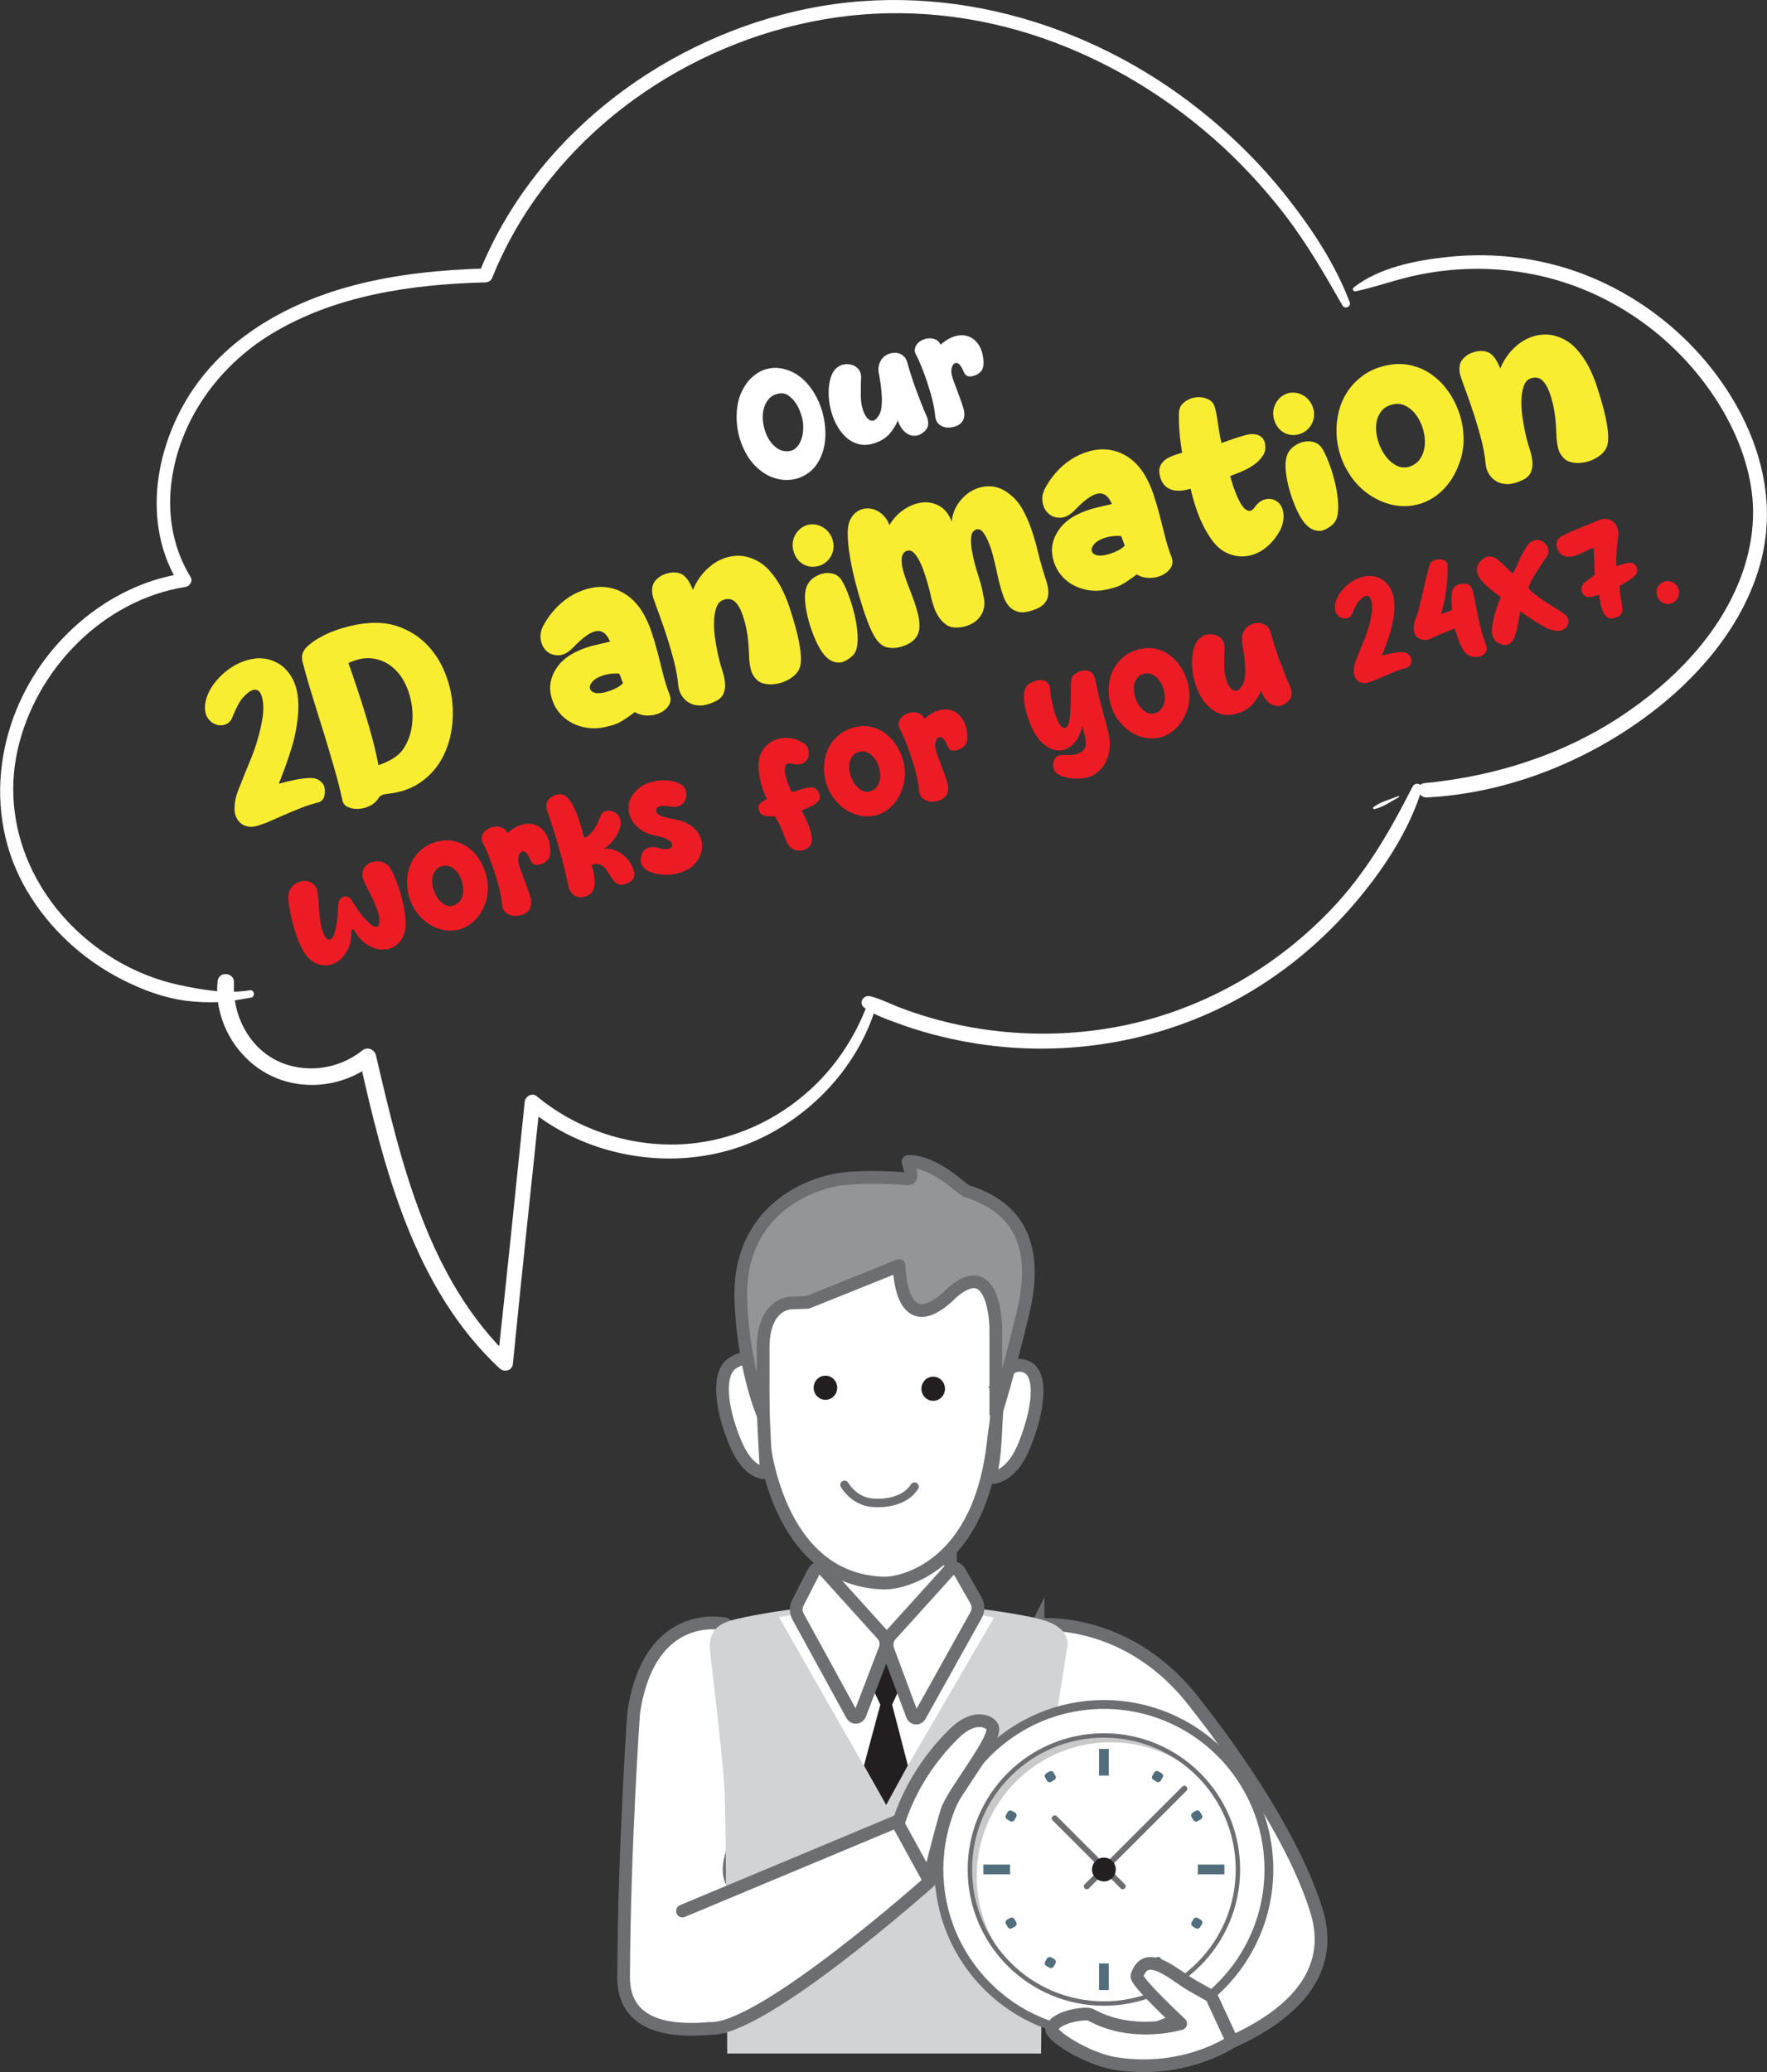
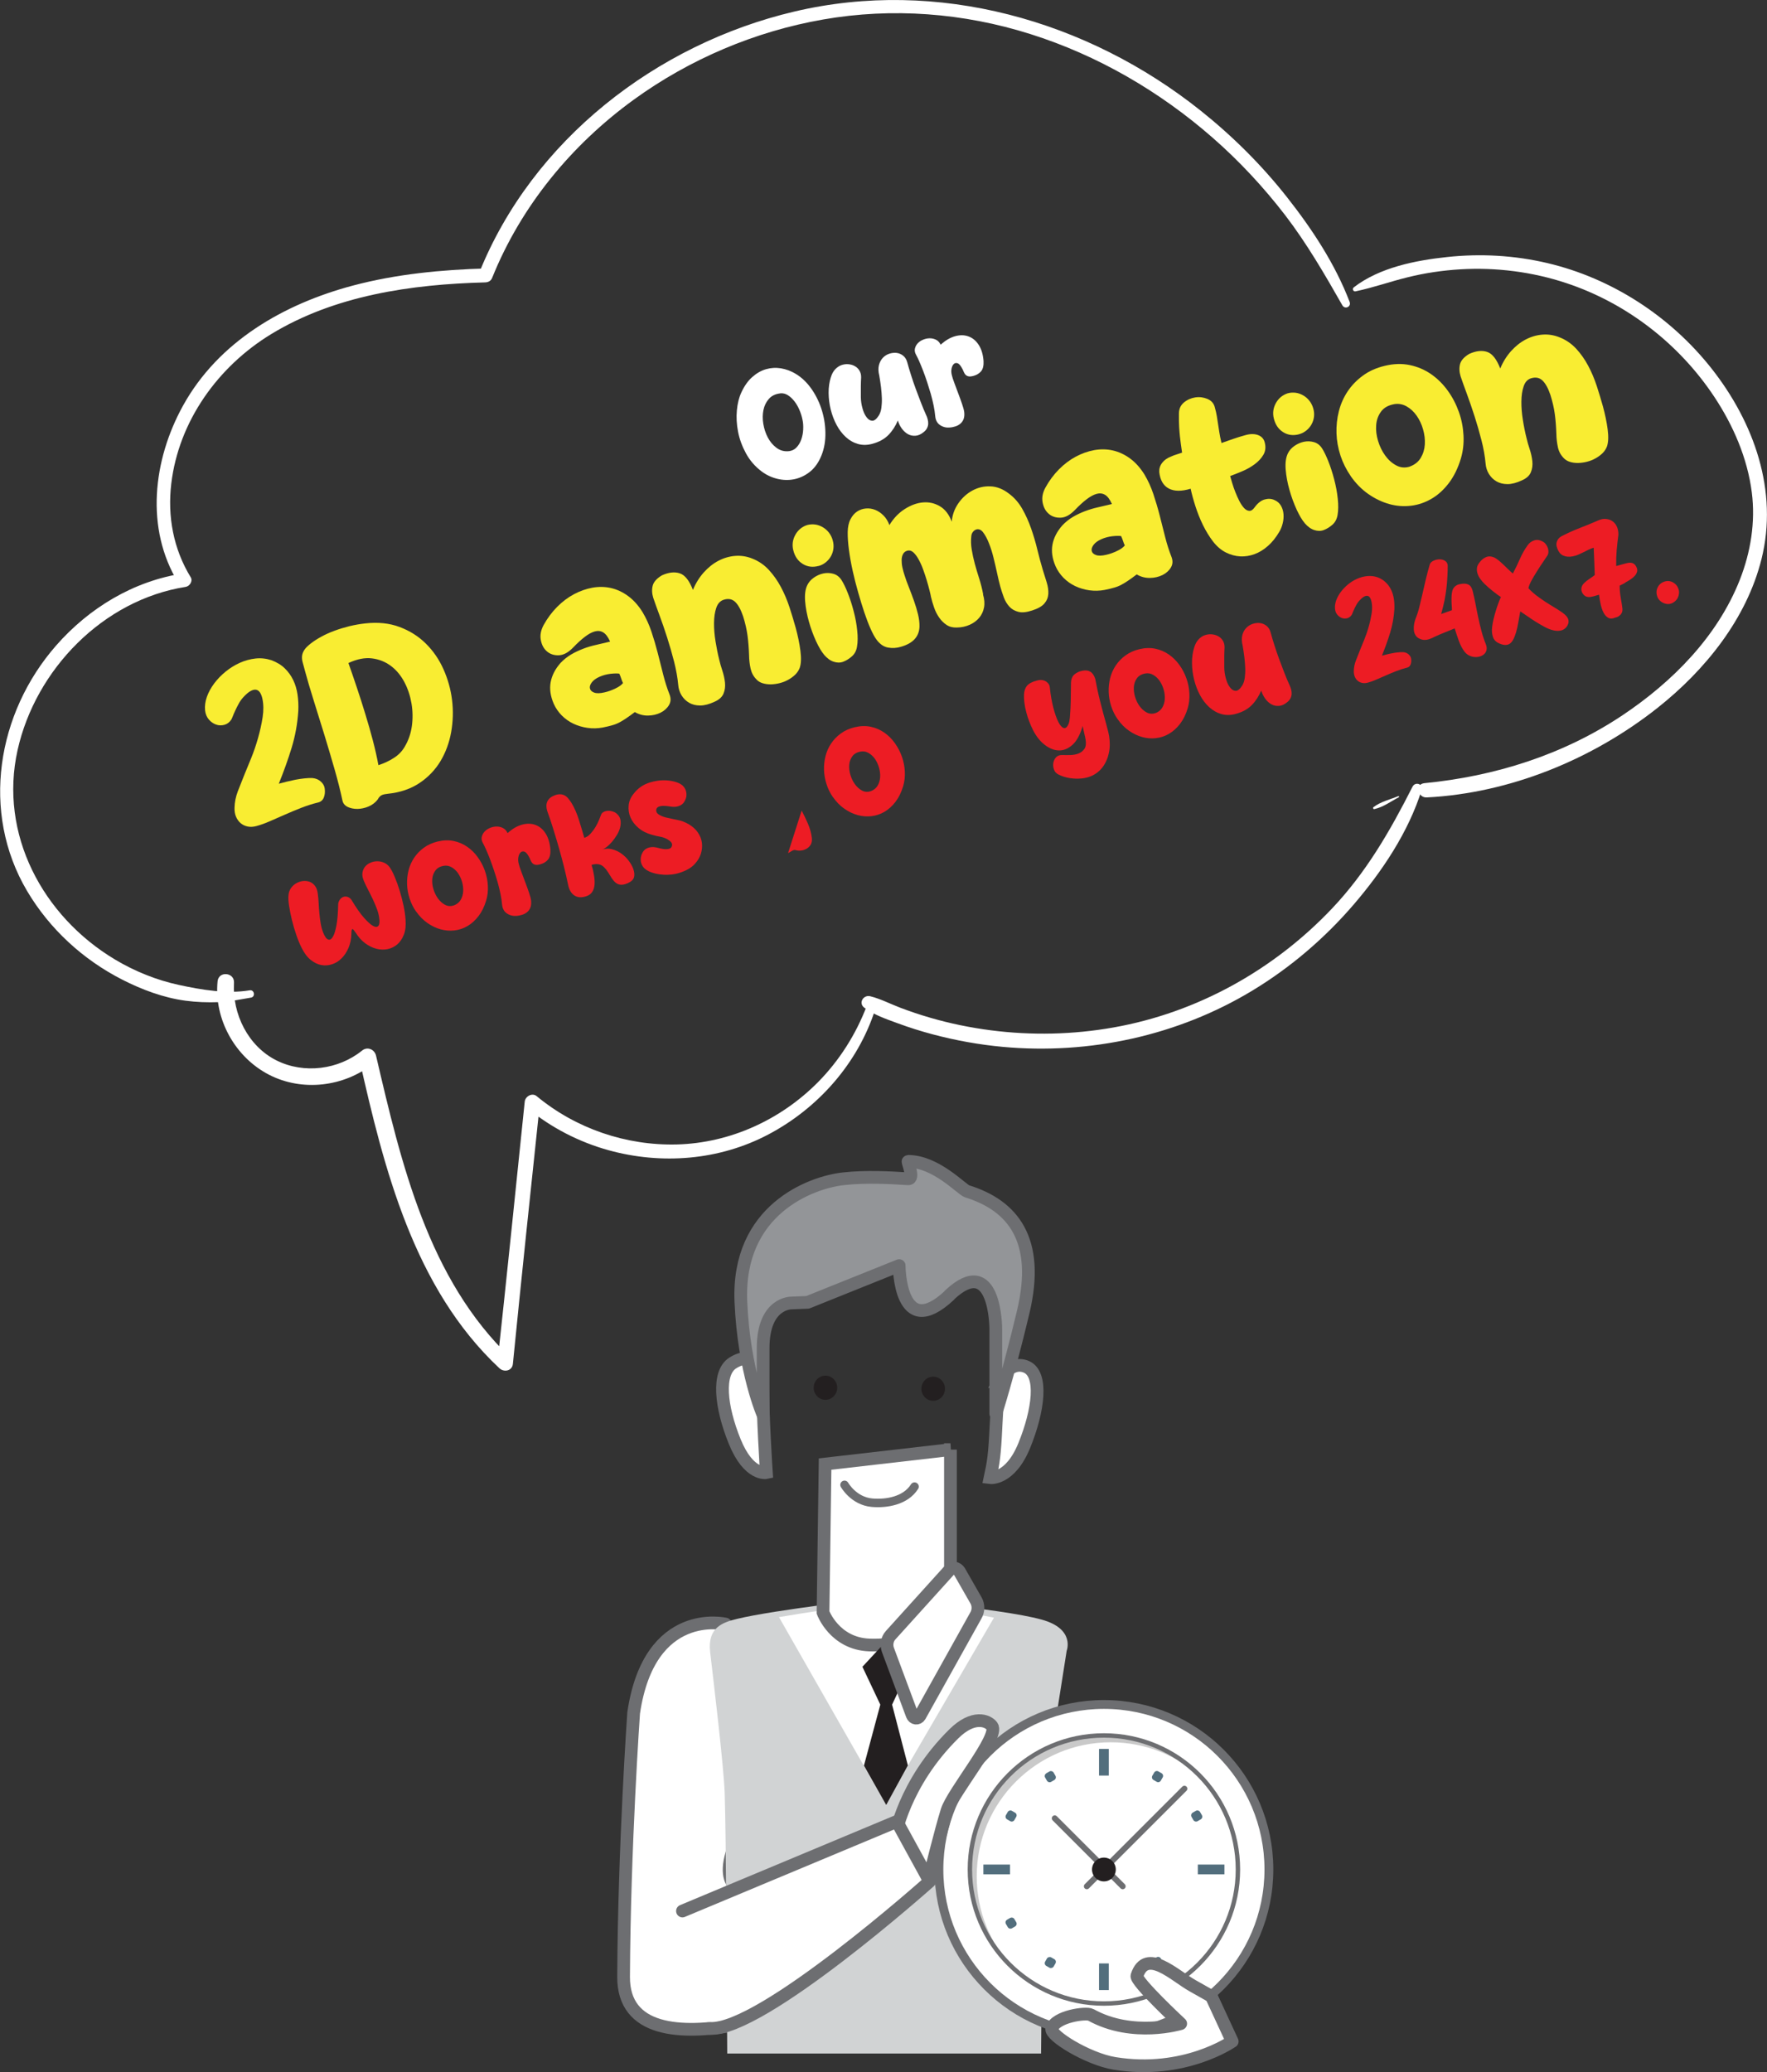
<svg xmlns="http://www.w3.org/2000/svg" viewBox="0 0 300.08 351.84">
  <rect x="0" y="0" width="300.08" height="351.84" fill="#333333" stroke="none" />
  <defs>
    <style>
      .cls-1 {
        stroke-width: 1.44px;
      }

      .cls-1, .cls-2, .cls-3, .cls-4 {
        stroke-linecap: round;
      }

      .cls-1, .cls-2, .cls-3, .cls-4, .cls-5, .cls-6, .cls-7 {
        stroke: #6d6e71;
      }

      .cls-1, .cls-3, .cls-4 {
        stroke-linejoin: round;
      }

      .cls-1, .cls-6 {
        fill: none;
      }

      .cls-2 {
        stroke-width: 1px;
      }

      .cls-2, .cls-8 {
        fill: #526e7d;
      }

      .cls-2, .cls-5, .cls-6, .cls-7 {
        stroke-miterlimit: 10;
      }

      .cls-9, .cls-3, .cls-5, .cls-7 {
        fill: #fff;
      }

      .cls-10 {
        fill: #29292a;
        mix-blend-mode: multiply;
        opacity: .25;
      }

      .cls-11 {
        isolation: isolate;
      }

      .cls-3, .cls-4, .cls-7 {
        stroke-width: 2.16px;
      }

      .cls-4 {
        fill: #939598;
      }

      .cls-5 {
        stroke-width: 1.5px;
      }

      .cls-12 {
        fill: #ed1c24;
      }

      .cls-13 {
        fill: #d1d3d4;
      }

      .cls-14 {
        fill: #f9ed32;
      }

      .cls-6 {
        stroke-width: .75px;
      }

      .cls-15 {
        fill: #231f20;
      }
    </style>
  </defs>
  <g class="cls-11">
    <g id="Layer_2" data-name="Layer 2">
      <g id="Layer_1-2" data-name="Layer 1">
        <g>
          <path class="cls-9" d="M135.17,63.5c1.04,.63,1.95,1.52,2.72,2.65,.77,1.13,1.35,2.37,1.74,3.71,.39,1.34,.57,2.71,.54,4.1-.03,1.39-.32,2.67-.87,3.84-.49,1.04-1.13,1.85-1.92,2.43-.79,.59-1.64,.97-2.56,1.15s-1.86,.15-2.81-.08c-.96-.23-1.84-.64-2.65-1.24-1.14-.86-2.03-1.89-2.68-3.09-.65-1.2-1.1-2.42-1.34-3.67-.24-1.24-.31-2.46-.2-3.63,.11-1.17,.36-2.18,.75-3.01,.5-1.1,1.12-1.98,1.85-2.63,.73-.65,1.51-1.1,2.34-1.34,.83-.24,1.68-.29,2.55-.15,.88,.15,1.72,.46,2.53,.95Zm-2.69,3.3c-.81,.09-1.45,.41-1.91,.93-.46,.53-.77,1.16-.92,1.89-.15,.74-.16,1.52-.02,2.36,.14,.84,.4,1.61,.76,2.3,.37,.7,.84,1.27,1.43,1.72,.58,.45,1.24,.66,1.97,.62,.59-.03,1.07-.24,1.44-.61,.37-.38,.65-.83,.84-1.37,.19-.54,.3-1.1,.33-1.7,.03-.6,0-1.14-.11-1.63-.11-.58-.29-1.15-.53-1.71-.24-.56-.53-1.06-.87-1.49-.34-.43-.71-.77-1.11-1.02s-.84-.35-1.31-.3Z" />
          <path class="cls-9" d="M152.48,71.39c-.41,.97-.94,1.79-1.6,2.46-.65,.67-1.53,1.17-2.64,1.48-.89,.26-1.73,.28-2.51,.06-.78-.22-1.47-.61-2.09-1.18-.61-.56-1.14-1.25-1.57-2.06-.43-.81-.76-1.68-.99-2.6-.23-.93-.35-1.86-.36-2.81s.11-1.83,.37-2.66c.17-.56,.41-1.01,.73-1.36,.32-.34,.67-.58,1.06-.72,.39-.14,.78-.19,1.19-.16,.4,.04,.77,.14,1.1,.33,.33,.18,.6,.44,.79,.77,.2,.33,.29,.72,.28,1.16-.03,.38-.04,.88-.05,1.5,0,.62,0,1.24,0,1.85,.01,.62,.1,1.25,.28,1.88,.17,.63,.4,1.14,.7,1.52,.29,.39,.61,.58,.97,.59,.36,0,.73-.3,1.12-.92,.21-.35,.35-.77,.42-1.28,.07-.5,.1-1.05,.08-1.65-.02-.6-.07-1.22-.15-1.88s-.18-1.3-.29-1.95c-.17-.66-.18-1.25-.06-1.75,.13-.5,.35-.92,.66-1.25,.31-.33,.68-.56,1.1-.7,.42-.14,.83-.18,1.24-.14,.41,.05,.78,.21,1.11,.47,.33,.26,.56,.63,.69,1.09,.19,.7,.41,1.44,.66,2.22,.25,.78,.51,1.56,.8,2.34,.29,.78,.58,1.55,.87,2.3,.29,.75,.58,1.45,.87,2.09,.12,.24,.21,.49,.28,.76,.07,.26,.1,.52,.09,.77-.01,.25-.08,.5-.2,.74-.12,.24-.3,.46-.56,.66-.47,.39-.94,.6-1.41,.63-.47,.03-.89-.06-1.28-.28-.39-.22-.73-.53-1.03-.94-.3-.41-.53-.87-.68-1.4Z" />
          <path class="cls-9" d="M159.75,58.53c.8-.73,1.61-1.21,2.44-1.44s1.59-.22,2.28,.03c.69,.25,1.27,.72,1.73,1.43,.47,.71,.74,1.62,.83,2.75,.04,.78-.1,1.36-.41,1.73-.31,.37-.72,.63-1.25,.78-.39,.11-.69,.14-.9,.09-.21-.05-.38-.14-.51-.28-.13-.14-.23-.32-.32-.54-.08-.22-.2-.45-.35-.7-.24-.42-.48-.66-.72-.72-.23-.06-.44-.01-.61,.16-.17,.17-.29,.42-.36,.76-.07,.34-.06,.71,.04,1.1,.07,.32,.21,.77,.43,1.34,.21,.58,.44,1.18,.67,1.8,.24,.62,.45,1.22,.65,1.8,.2,.58,.32,1.04,.36,1.36,.05,.47,.01,.86-.11,1.18-.12,.32-.31,.57-.55,.78-.24,.2-.52,.36-.84,.46-.32,.1-.64,.17-.97,.19-.6,.05-1.14-.08-1.63-.41-.49-.32-.77-.84-.83-1.55-.05-.52-.13-1.1-.26-1.74-.13-.64-.29-1.3-.48-1.98-.2-.68-.41-1.36-.63-2.04-.23-.68-.45-1.32-.68-1.91-.23-.6-.45-1.13-.66-1.61-.21-.47-.39-.85-.55-1.13-.2-.36-.26-.71-.18-1.05,.08-.33,.24-.63,.48-.89,.24-.26,.55-.46,.92-.61,.37-.15,.74-.23,1.12-.23,.38,0,.73,.08,1.07,.25s.6,.46,.79,.86Z" />
          <path class="cls-14" d="M47.36,133.07c.33-.09,.74-.2,1.22-.32s.99-.23,1.5-.34c.51-.1,1.04-.18,1.57-.24,.53-.06,1-.08,1.41-.06,.57,.05,1.05,.25,1.44,.61,.39,.36,.61,.76,.65,1.21,.07,.54,.02,1.04-.16,1.49-.18,.45-.52,.74-1.02,.85-.95,.23-1.9,.54-2.85,.91-.95,.37-1.87,.76-2.78,1.16-.9,.4-1.76,.77-2.56,1.12-.8,.35-1.54,.61-2.2,.79-.54,.15-1.04,.18-1.5,.09-.46-.09-.86-.28-1.2-.56-.34-.29-.61-.66-.8-1.11-.19-.45-.27-.96-.25-1.53,.02-.94,.21-1.87,.56-2.79,.36-.92,.73-1.87,1.12-2.83,.32-.77,.7-1.7,1.14-2.78,.44-1.08,.83-2.22,1.17-3.42,.34-1.2,.6-2.38,.78-3.54,.18-1.16,.16-2.21-.04-3.14-.08-.38-.2-.72-.37-1-.17-.28-.39-.46-.66-.52-.27-.06-.59,0-.97,.21-.38,.2-.81,.58-1.29,1.11-.27,.3-.52,.65-.74,1.06-.22,.4-.41,.78-.58,1.15s-.31,.68-.42,.97c-.11,.28-.19,.47-.25,.56-.3,.46-.7,.76-1.18,.89-.48,.13-.96,.12-1.42-.05-.46-.16-.87-.45-1.22-.86-.35-.41-.56-.92-.63-1.54-.08-.74,.03-1.5,.3-2.29,.28-.79,.69-1.54,1.24-2.28,.55-.73,1.19-1.4,1.94-2.01,.75-.61,1.55-1.11,2.42-1.5,.87-.39,1.76-.63,2.67-.73,.91-.1,1.81,0,2.7,.29,.9,.34,1.66,.79,2.26,1.38,.6,.58,1.08,1.25,1.44,2,.36,.75,.6,1.57,.73,2.46,.13,.89,.17,1.81,.13,2.76-.14,2.17-.52,4.25-1.13,6.26-.61,2-1.35,4.05-2.19,6.13Z" />
          <path class="cls-14" d="M51.77,113.82c-.14-.52-.27-.97-.37-1.36-.11-.39-.14-.76-.1-1.11,.04-.35,.18-.69,.4-1.02,.22-.33,.59-.69,1.09-1.08,.5-.39,1.1-.78,1.79-1.15,.69-.38,1.44-.72,2.25-1.01,.8-.3,1.65-.55,2.52-.77,.88-.21,1.77-.37,2.68-.47,2.16-.24,4.11-.04,5.83,.61,1.72,.64,3.21,1.58,4.45,2.81,1.25,1.23,2.25,2.68,3,4.36,.75,1.68,1.24,3.43,1.46,5.24,.22,1.81,.17,3.62-.15,5.42-.32,1.8-.92,3.44-1.8,4.92-.89,1.48-2.07,2.73-3.56,3.73-1.49,1-3.29,1.62-5.4,1.84-.37,.03-.7,.1-.99,.21-.29,.12-.53,.38-.75,.79-.41,.52-.93,.91-1.56,1.17-.62,.26-1.25,.39-1.87,.4-.62,0-1.17-.11-1.65-.34-.48-.24-.78-.59-.88-1.07-.34-1.6-.78-3.36-1.33-5.28-.55-1.91-1.12-3.85-1.72-5.81-.6-1.96-1.2-3.89-1.8-5.79-.6-1.9-1.11-3.64-1.54-5.22Zm12.5,16.1c.95-.31,1.82-.71,2.59-1.21,.78-.49,1.39-1.11,1.84-1.87,.64-1.06,1.06-2.24,1.24-3.53s.16-2.58-.06-3.88c-.22-1.29-.62-2.51-1.22-3.64-.6-1.12-1.36-2.04-2.29-2.73s-1.99-1.12-3.2-1.27-2.54,.11-4,.79c.46,1.29,.93,2.67,1.42,4.13,.49,1.46,.97,2.95,1.43,4.47,.47,1.52,.9,3.02,1.29,4.51,.39,1.49,.71,2.9,.95,4.22Z" />
          <path class="cls-14" d="M107.8,120.91c-.52,.4-.98,.73-1.38,1-.39,.27-.78,.51-1.15,.71-.38,.21-.79,.38-1.25,.51-.46,.14-1.01,.27-1.66,.4-.87,.16-1.73,.18-2.58,.06-.86-.12-1.65-.36-2.4-.71-.74-.35-1.4-.82-1.98-1.4-.57-.58-1.03-1.24-1.36-1.98-.56-1.29-.73-2.51-.53-3.65,.21-1.14,.76-2.23,1.67-3.27,.55-.58,1.15-1.06,1.79-1.44,.64-.38,1.33-.7,2.05-.98s1.47-.5,2.25-.67c.77-.18,1.56-.36,2.34-.55-.34-.77-.72-1.28-1.15-1.55-.43-.26-.9-.32-1.43-.18-.53,.14-1.1,.45-1.72,.93-.62,.47-1.27,1.07-1.96,1.79-.83,.86-1.64,1.3-2.45,1.33-.8,.03-1.48-.19-2.02-.66-.55-.47-.89-1.12-1.04-1.94-.15-.82,.01-1.66,.48-2.53,.64-1.16,1.41-2.19,2.29-3.08,.88-.89,1.83-1.6,2.85-2.15,1.01-.54,2.06-.91,3.13-1.11,1.07-.19,2.12-.18,3.15,.05,1.02,.23,1.99,.68,2.91,1.35,.92,.67,1.74,1.58,2.46,2.73,.61,1.02,1.12,2.13,1.52,3.33,.4,1.19,.76,2.41,1.08,3.66,.32,1.24,.63,2.47,.93,3.68,.31,1.21,.66,2.31,1.06,3.32,.26,.66,.23,1.27-.09,1.81-.32,.54-.8,.97-1.43,1.29-.64,.31-1.35,.48-2.14,.49-.79,.01-1.54-.19-2.24-.6Zm-1.99-4.92c-.11-.2-.21-.46-.31-.77-.1-.31-.21-.59-.33-.84-.37-.05-.87-.04-1.51,.03-.64,.08-1.25,.24-1.84,.5-.61,.27-1.05,.59-1.33,.97-.28,.38-.38,.72-.3,1.03,.07,.31,.31,.54,.72,.69,.41,.15,.99,.14,1.75-.04,.62-.14,1.24-.36,1.85-.66,.62-.29,1.04-.6,1.29-.92Z" />
          <path class="cls-14" d="M117.68,100.16c.47-1.14,1.09-2.13,1.84-2.97,.76-.84,1.58-1.5,2.48-1.97,.9-.47,1.84-.75,2.83-.83,.99-.08,1.96,.07,2.89,.44,1.11,.43,2.06,1.08,2.85,1.94,.79,.86,1.48,1.83,2.05,2.91,.58,1.08,1.06,2.23,1.46,3.44,.39,1.21,.74,2.36,1.04,3.44,.38,1.39,.65,2.7,.81,3.94,.16,1.24,.12,2.2-.12,2.9-.16,.42-.41,.8-.75,1.14-.34,.33-.74,.63-1.2,.88-.44,.25-.92,.44-1.44,.57-.52,.13-1.03,.2-1.52,.21-.49,0-.95-.06-1.38-.19-.43-.13-.79-.35-1.07-.66-.49-.5-.82-1.11-.98-1.82-.16-.72-.25-1.48-.26-2.28-.04-1.16-.12-2.26-.26-3.31-.14-1.05-.39-2.15-.75-3.29-.39-1.16-.85-1.98-1.36-2.46-.51-.48-1.15-.6-1.92-.36-.61,.19-1.03,.65-1.28,1.38-.25,.73-.37,1.58-.38,2.55-.01,.98,.07,2.02,.25,3.12,.18,1.1,.38,2.13,.62,3.08,.13,.57,.31,1.21,.54,1.9,.23,.7,.38,1.38,.45,2.04,.07,.67-.01,1.29-.25,1.87s-.75,1.05-1.54,1.39c-.9,.42-1.71,.63-2.43,.63-.72,0-1.35-.16-1.88-.47s-.95-.73-1.28-1.26c-.32-.53-.51-1.12-.56-1.76-.11-1.24-.35-2.55-.7-3.95-.36-1.4-.75-2.76-1.18-4.1-.43-1.34-.86-2.6-1.3-3.78-.44-1.18-.79-2.17-1.06-2.96-.23-.75-.26-1.44-.09-2.08,.17-.64,.69-1.22,1.56-1.74,1.15-.52,2.16-.63,3.04-.34,.88,.29,1.62,1.24,2.24,2.84Z" />
          <path class="cls-14" d="M139.02,96.09c-.99,.27-1.89,.16-2.7-.34-.81-.5-1.34-1.27-1.6-2.31-.23-.92-.11-1.8,.34-2.62s1.13-1.38,2.01-1.67c.45-.12,.9-.15,1.36-.09,.46,.06,.89,.22,1.3,.46s.76,.55,1.05,.93c.29,.38,.51,.81,.64,1.31,.14,.49,.17,.97,.11,1.43-.06,.46-.21,.89-.43,1.28-.22,.39-.52,.73-.88,1.02-.36,.29-.77,.5-1.22,.62Zm.94,15.09c-.44-.51-.9-1.29-1.38-2.32-.47-1.03-.88-2.14-1.21-3.32-.33-1.17-.55-2.32-.64-3.45-.09-1.13,.03-2.04,.37-2.74,.24-.5,.61-.92,1.11-1.27,.5-.35,1.04-.59,1.61-.71,.58-.12,1.14-.1,1.71,.06,.56,.16,1.02,.51,1.37,1.05,.36,.56,.72,1.31,1.09,2.25,.37,.94,.7,1.95,.98,3.04,.29,1.09,.49,2.16,.6,3.24,.12,1.07,.11,2-.03,2.8-.11,.69-.41,1.24-.88,1.65-.47,.41-.96,.71-1.46,.9-.51,.19-1.04,.19-1.61,0-.57-.18-1.11-.57-1.63-1.17Z" />
          <path class="cls-14" d="M166.94,100.94c.24,.79,.3,1.53,.17,2.21-.13,.68-.41,1.27-.83,1.76-.42,.49-.96,.89-1.61,1.18-.66,.29-1.37,.45-2.15,.46-.67,.03-1.26-.11-1.75-.43s-.92-.74-1.27-1.25c-.36-.51-.65-1.08-.87-1.72-.22-.63-.4-1.24-.53-1.81-.04-.22-.11-.58-.24-1.07-.12-.5-.28-1.06-.46-1.68-.18-.62-.4-1.25-.63-1.9s-.5-1.22-.78-1.73c-.28-.51-.58-.9-.89-1.18s-.65-.37-1-.28c-.35,.1-.6,.29-.75,.59-.15,.29-.23,.63-.23,1.01,0,.38,.03,.8,.13,1.25,.1,.46,.22,.9,.37,1.34,.19,.61,.43,1.28,.73,2.02,.29,.74,.58,1.51,.86,2.29,.28,.79,.51,1.55,.69,2.3,.18,.75,.26,1.43,.25,2.04-.03,1.73-1.08,2.89-3.15,3.48-.72,.22-1.46,.27-2.21,.13-.75-.14-1.41-.61-1.98-1.41-.28-.38-.6-.97-.96-1.77-.36-.8-.71-1.73-1.07-2.79-.35-1.05-.7-2.19-1.05-3.42-.35-1.22-.66-2.44-.93-3.66-.27-1.22-.48-2.4-.63-3.53-.15-1.14-.22-2.15-.21-3.04,.02-.87,.17-1.59,.47-2.16,.3-.58,.67-1.01,1.12-1.31,.45-.3,.94-.47,1.49-.52,.54-.05,1.07,.03,1.58,.23,.51,.2,.98,.52,1.42,.96,.44,.44,.77,.98,1,1.63,.7-1.15,1.56-2.06,2.6-2.72,1.03-.66,2.06-1.04,3.09-1.13,1.03-.09,1.98,.12,2.87,.64,.89,.52,1.57,1.39,2.03,2.63,.09-1.14,.47-2.18,1.12-3.12,.65-.94,1.45-1.66,2.39-2.17,.94-.51,1.95-.75,3.05-.71,1.1,.04,2.17,.46,3.2,1.27,.89,.67,1.63,1.52,2.22,2.56,.59,1.04,1.09,2.15,1.5,3.33,.41,1.18,.77,2.38,1.06,3.6,.3,1.22,.6,2.36,.92,3.41,.23,.75,.45,1.47,.67,2.15,.21,.69,.3,1.34,.27,1.94-.04,.61-.26,1.15-.66,1.62-.4,.48-1.1,.88-2.1,1.2-.95,.31-1.74,.39-2.35,.22-.61-.16-1.12-.45-1.51-.88s-.71-.95-.94-1.57c-.23-.62-.43-1.24-.6-1.85-.18-.66-.36-1.41-.54-2.26-.18-.85-.38-1.71-.6-2.59-.21-.88-.47-1.71-.78-2.48-.3-.78-.65-1.42-1.04-1.92-.19-.23-.39-.37-.59-.43-.21-.06-.41-.05-.6,.03-.19,.08-.37,.21-.51,.41-.15,.19-.24,.43-.26,.72-.08,.71-.06,1.46,.07,2.24,.13,.79,.3,1.6,.53,2.44,.23,.84,.48,1.69,.76,2.55,.27,.86,.49,1.73,.65,2.59Z" />
          <path class="cls-14" d="M193.02,97.55c-.52,.4-.98,.73-1.38,1-.39,.27-.78,.51-1.15,.71-.38,.21-.79,.38-1.25,.51-.46,.14-1.01,.27-1.66,.4-.87,.16-1.73,.18-2.58,.06-.86-.12-1.65-.36-2.4-.71-.74-.35-1.4-.82-1.98-1.4-.57-.58-1.03-1.24-1.36-1.98-.56-1.29-.73-2.51-.53-3.65,.21-1.14,.76-2.23,1.67-3.27,.55-.58,1.15-1.06,1.79-1.44,.64-.38,1.33-.7,2.05-.98,.72-.27,1.47-.5,2.25-.67,.77-.18,1.56-.36,2.34-.55-.34-.77-.72-1.29-1.15-1.55-.43-.26-.9-.32-1.43-.18-.53,.15-1.1,.45-1.72,.93-.62,.47-1.27,1.07-1.96,1.79-.83,.86-1.64,1.31-2.45,1.33-.8,.03-1.48-.19-2.02-.66-.55-.47-.89-1.12-1.04-1.94-.15-.82,.01-1.66,.49-2.53,.64-1.16,1.41-2.19,2.29-3.08,.88-.89,1.83-1.6,2.85-2.15,1.01-.54,2.06-.91,3.13-1.11,1.07-.19,2.12-.18,3.15,.05,1.02,.23,2,.68,2.92,1.35,.92,.67,1.74,1.58,2.46,2.73,.61,1.02,1.12,2.13,1.52,3.33,.4,1.2,.76,2.41,1.08,3.66,.32,1.24,.63,2.47,.93,3.67,.31,1.21,.66,2.31,1.06,3.32,.26,.67,.23,1.27-.09,1.81-.32,.54-.8,.97-1.43,1.29-.64,.31-1.35,.48-2.14,.49-.79,.01-1.54-.18-2.24-.6Zm-1.99-4.92c-.11-.2-.21-.46-.31-.77-.1-.31-.21-.59-.33-.84-.37-.05-.87-.04-1.51,.03-.64,.08-1.25,.24-1.84,.5-.61,.27-1.05,.59-1.33,.97-.28,.38-.38,.72-.31,1.03,.07,.31,.31,.54,.72,.69,.41,.15,.99,.14,1.75-.04,.62-.14,1.24-.36,1.85-.66,.62-.29,1.04-.6,1.29-.92Z" />
          <path class="cls-14" d="M200.74,76.82c-.07-.54-.14-1.01-.2-1.41-.06-.4-.11-.83-.16-1.29-.05-.46-.09-.98-.13-1.58-.04-.6-.05-1.38-.04-2.34,.01-.79,.3-1.41,.86-1.87,.56-.46,1.2-.74,1.91-.85,.72-.11,1.4-.02,2.06,.25,.66,.28,1.07,.73,1.25,1.37,.17,.61,.29,1.14,.36,1.58,.07,.44,.13,.86,.2,1.28,.06,.41,.13,.87,.21,1.37,.07,.5,.2,1.13,.38,1.89,.65-.23,1.29-.46,1.94-.68,.65-.23,1.37-.45,2.17-.67,.8-.22,1.5-.22,2.09,0,.59,.22,.97,.62,1.13,1.21,.22,.8,.15,1.51-.21,2.13-.36,.62-.87,1.16-1.51,1.63-.64,.47-1.35,.87-2.12,1.19-.77,.33-1.45,.59-2.02,.8,.08,.31,.2,.71,.35,1.2,.15,.49,.32,1,.53,1.52,.21,.53,.43,1.03,.68,1.52,.25,.49,.52,.88,.8,1.19,.28,.3,.58,.46,.89,.48,.31,.02,.61-.18,.9-.59,.53-.73,1.1-1.17,1.7-1.34,.6-.17,1.15-.14,1.64,.08,.51,.21,.89,.54,1.14,.98,.25,.44,.39,.91,.43,1.42,.04,.51,0,1.04-.14,1.58-.13,.54-.33,1.03-.59,1.45-.57,.97-1.21,1.76-1.93,2.39-.71,.63-1.47,1.09-2.26,1.38-.79,.29-1.6,.42-2.42,.38-.82-.04-1.63-.26-2.42-.65-.82-.41-1.56-1.04-2.21-1.88-.65-.85-1.22-1.79-1.72-2.81-.5-1.03-.92-2.09-1.27-3.18-.35-1.09-.62-2.08-.81-2.97-1.54,.47-2.78,.46-3.71-.03-.93-.49-1.47-1.43-1.62-2.8-.03-.57,.13-1.09,.49-1.56,.35-.46,.86-.83,1.53-1.08,.25-.12,.56-.24,.93-.35s.69-.22,.94-.31Z" />
          <path class="cls-14" d="M220.63,73.73c-.99,.27-1.89,.16-2.7-.34-.81-.5-1.34-1.27-1.6-2.32-.23-.92-.11-1.8,.34-2.62,.46-.82,1.13-1.38,2.01-1.67,.45-.12,.9-.15,1.36-.09,.46,.06,.89,.22,1.3,.46,.41,.24,.76,.55,1.05,.93,.29,.38,.51,.81,.64,1.3,.14,.49,.17,.97,.11,1.43-.06,.46-.21,.89-.43,1.28-.22,.39-.52,.73-.88,1.02-.36,.29-.77,.5-1.22,.62Zm.94,15.09c-.44-.51-.9-1.28-1.38-2.32-.47-1.04-.88-2.14-1.21-3.32-.33-1.17-.55-2.32-.64-3.45-.09-1.12,.03-2.04,.37-2.74,.24-.5,.61-.92,1.11-1.27,.5-.35,1.04-.59,1.61-.71,.58-.12,1.14-.1,1.71,.06,.56,.16,1.02,.51,1.37,1.05,.36,.56,.72,1.31,1.09,2.25,.37,.94,.7,1.95,.98,3.04,.29,1.09,.49,2.17,.6,3.24,.12,1.07,.11,2-.03,2.8-.12,.69-.41,1.24-.88,1.65-.47,.41-.96,.71-1.46,.9-.5,.19-1.04,.19-1.61,0-.57-.18-1.11-.57-1.63-1.17Z" />
          <path class="cls-14" d="M229.38,80.83c-.75-1.09-1.33-2.25-1.74-3.49-.4-1.24-.63-2.5-.67-3.77-.04-1.27,.09-2.51,.4-3.74,.31-1.22,.81-2.35,1.49-3.37,.68-1.02,1.55-1.92,2.59-2.68,1.04-.77,2.28-1.32,3.7-1.66,1.52-.37,2.95-.41,4.28-.13,1.33,.28,2.54,.8,3.62,1.55,1.08,.75,2.02,1.69,2.82,2.8,.8,1.11,1.42,2.31,1.88,3.6,.46,1.29,.72,2.63,.79,4,.07,1.37-.08,2.68-.45,3.92-.49,1.63-1.17,3.01-2.03,4.15-.87,1.14-1.84,2.03-2.94,2.67-1.09,.64-2.25,1.04-3.49,1.19-1.24,.15-2.47,.06-3.69-.28-1.22-.34-2.4-.9-3.54-1.69s-2.15-1.81-3.02-3.06Zm10.01-1.6c.85-.31,1.48-.8,1.89-1.49s.64-1.44,.69-2.28c.05-.84-.05-1.69-.3-2.56-.25-.87-.61-1.64-1.09-2.32-.48-.68-1.05-1.21-1.71-1.58s-1.35-.5-2.08-.38c-1.01,.18-1.77,.6-2.25,1.26-.49,.67-.77,1.43-.83,2.3-.07,.87,.04,1.76,.32,2.69,.28,.92,.68,1.75,1.21,2.48,.53,.73,1.15,1.29,1.87,1.67,.71,.39,1.48,.46,2.3,.21Z" />
          <path class="cls-14" d="M254.77,62.59c.47-1.14,1.09-2.13,1.84-2.97,.76-.84,1.58-1.5,2.48-1.97,.9-.47,1.84-.75,2.83-.83,.99-.08,1.96,.07,2.89,.44,1.11,.43,2.05,1.08,2.85,1.93,.79,.86,1.48,1.83,2.05,2.91,.58,1.08,1.06,2.23,1.46,3.44,.39,1.21,.74,2.36,1.04,3.44,.38,1.39,.65,2.7,.81,3.93,.16,1.24,.12,2.2-.12,2.9-.16,.42-.41,.8-.75,1.14-.34,.33-.74,.63-1.2,.88-.44,.25-.92,.44-1.44,.57-.52,.13-1.03,.2-1.52,.21-.49,0-.95-.05-1.38-.19-.43-.13-.79-.35-1.07-.66-.49-.5-.82-1.11-.97-1.82s-.25-1.48-.26-2.28c-.04-1.15-.12-2.26-.26-3.31-.14-1.05-.39-2.15-.75-3.29-.39-1.16-.85-1.98-1.36-2.46-.51-.48-1.15-.6-1.92-.37-.61,.19-1.03,.65-1.27,1.38-.25,.73-.37,1.58-.38,2.56-.01,.98,.07,2.02,.25,3.12,.17,1.1,.38,2.13,.62,3.08,.13,.57,.31,1.21,.54,1.9,.23,.7,.38,1.38,.45,2.04,.07,.67-.01,1.29-.25,1.87-.23,.58-.75,1.05-1.54,1.39-.9,.42-1.71,.63-2.43,.63-.72,0-1.35-.16-1.88-.47-.53-.31-.95-.73-1.28-1.26-.32-.53-.51-1.12-.56-1.77-.11-1.23-.34-2.55-.7-3.95-.36-1.4-.75-2.76-1.18-4.1-.43-1.34-.87-2.6-1.3-3.78-.44-1.18-.79-2.17-1.06-2.96-.23-.75-.26-1.44-.1-2.08,.17-.64,.69-1.22,1.56-1.74,1.15-.52,2.16-.63,3.04-.34,.88,.29,1.62,1.24,2.24,2.84Z" />
          <path class="cls-12" d="M60.35,158.31c-.26-.43-.44-.61-.54-.54-.09,.07-.14,.33-.14,.8-.02,.87-.18,1.66-.48,2.36-.3,.7-.68,1.29-1.16,1.77-.47,.48-1.01,.82-1.62,1.02-.6,.21-1.21,.25-1.83,.14-.62-.11-1.22-.4-1.81-.87-.59-.47-1.1-1.15-1.54-2.04-.31-.61-.61-1.33-.9-2.17-.29-.84-.54-1.69-.75-2.55-.21-.86-.37-1.67-.49-2.44s-.14-1.38-.09-1.84c.04-.43,.18-.82,.42-1.16,.24-.34,.53-.61,.88-.81,.35-.2,.72-.33,1.12-.38,.4-.05,.77-.01,1.13,.11,.36,.13,.66,.35,.92,.68,.26,.32,.42,.76,.49,1.3,.07,.48,.12,1.01,.15,1.6,.03,.59,.07,1.18,.13,1.79,.05,.61,.13,1.2,.23,1.77,.1,.58,.25,1.09,.43,1.54,.26,.64,.53,1.02,.82,1.13,.29,.11,.55-.03,.8-.44,.24-.4,.45-1.06,.62-1.98,.17-.92,.26-2.09,.29-3.53,0-.21,.06-.42,.17-.62,.1-.21,.24-.37,.41-.5,.17-.12,.36-.2,.58-.22,.22-.02,.46,.04,.7,.18,.2,.12,.36,.3,.48,.52,.74,1.23,1.42,2.2,2.04,2.9,.62,.7,1.13,1.16,1.55,1.39,.42,.23,.72,.21,.91-.03,.19-.25,.23-.71,.12-1.39-.07-.48-.2-1-.41-1.54-.21-.55-.44-1.09-.7-1.64-.26-.55-.53-1.08-.8-1.6-.27-.52-.5-1.01-.69-1.45-.22-.51-.3-.96-.24-1.37,.06-.41,.21-.76,.45-1.05,.24-.29,.55-.52,.92-.67,.37-.16,.75-.24,1.15-.24,.4,0,.79,.08,1.17,.25,.38,.17,.69,.43,.95,.78,.26,.38,.55,.92,.85,1.64,.3,.71,.58,1.5,.84,2.34,.26,.85,.47,1.71,.66,2.57,.18,.87,.29,1.64,.33,2.32,.08,.99-.01,1.84-.28,2.54-.27,.7-.64,1.26-1.12,1.67-.48,.41-1.04,.68-1.66,.81-.63,.12-1.26,.1-1.91-.07-.65-.17-1.28-.48-1.9-.94-.62-.46-1.16-1.07-1.62-1.83Z" />
          <path class="cls-12" d="M70.66,154.78c-.48-.69-.85-1.43-1.1-2.22-.26-.79-.4-1.59-.43-2.39-.03-.81,.06-1.6,.25-2.38,.2-.78,.51-1.49,.95-2.14,.43-.65,.98-1.22,1.65-1.71s1.45-.84,2.36-1.06c.97-.23,1.87-.26,2.72-.08,.85,.18,1.61,.51,2.3,.99,.69,.48,1.29,1.07,1.79,1.78,.51,.71,.91,1.47,1.2,2.29,.29,.82,.46,1.67,.5,2.54,.05,.87-.05,1.71-.28,2.49-.31,1.04-.74,1.92-1.29,2.64-.55,.72-1.17,1.29-1.87,1.7-.69,.41-1.43,.66-2.22,.75-.79,.09-1.57,.03-2.34-.18-.77-.21-1.53-.57-2.25-1.07-.72-.5-1.37-1.15-1.92-1.95Zm6.36-1.02c.54-.2,.94-.51,1.2-.94,.26-.43,.4-.92,.44-1.45,.03-.53-.03-1.07-.19-1.63-.16-.55-.39-1.04-.69-1.48-.3-.43-.67-.77-1.09-1.01-.42-.24-.86-.32-1.32-.24-.65,.11-1.12,.38-1.43,.8-.31,.42-.49,.91-.53,1.46-.04,.55,.02,1.12,.2,1.71,.18,.59,.43,1.11,.77,1.58,.34,.46,.73,.82,1.18,1.06,.45,.25,.94,.29,1.46,.13Z" />
          <path class="cls-12" d="M86.19,141.47c.8-.73,1.61-1.21,2.44-1.44,.83-.23,1.59-.22,2.28,.03,.69,.25,1.27,.72,1.73,1.43s.74,1.62,.83,2.74c.04,.78-.1,1.36-.41,1.73-.31,.37-.73,.63-1.25,.78-.39,.11-.69,.14-.9,.09-.21-.04-.38-.14-.51-.28-.13-.14-.23-.32-.32-.54-.08-.22-.2-.45-.35-.7-.24-.42-.48-.66-.72-.72-.24-.06-.44-.01-.61,.16-.17,.17-.29,.42-.36,.76-.07,.34-.06,.71,.04,1.1,.07,.32,.21,.77,.43,1.34,.21,.58,.44,1.18,.67,1.79,.24,.62,.45,1.22,.65,1.8,.2,.58,.32,1.03,.36,1.36,.05,.47,.01,.86-.11,1.18-.12,.32-.31,.58-.55,.78-.24,.2-.52,.36-.84,.46-.32,.1-.64,.17-.97,.19-.6,.05-1.14-.08-1.63-.41-.49-.33-.77-.84-.83-1.55-.04-.52-.13-1.1-.26-1.74-.13-.64-.29-1.3-.48-1.98-.19-.68-.4-1.36-.63-2.04-.23-.68-.45-1.32-.68-1.92-.23-.6-.45-1.13-.66-1.61-.21-.47-.39-.85-.55-1.13-.2-.36-.26-.71-.18-1.05s.24-.63,.48-.89c.24-.26,.55-.46,.92-.62,.37-.15,.74-.23,1.12-.23,.38,0,.73,.08,1.07,.25,.34,.17,.6,.46,.79,.86Z" />
          <path class="cls-12" d="M99.23,142.26c.4-.12,.76-.37,1.08-.73,.32-.36,.6-.74,.84-1.15,.24-.4,.44-.8,.59-1.18,.15-.38,.26-.66,.33-.84,.07-.21,.21-.38,.43-.49,.22-.12,.46-.18,.72-.2,.26-.02,.52,.02,.79,.1,.26,.08,.49,.19,.67,.34,.37,.3,.6,.66,.68,1.07,.08,.41,.07,.84-.04,1.28-.1,.44-.29,.88-.55,1.31-.26,.43-.55,.83-.86,1.19-.31,.36-.63,.66-.95,.9-.32,.24-.6,.39-.85,.44,.63-.22,1.24-.26,1.83-.1,.59,.15,1.12,.4,1.61,.75,.48,.35,.9,.76,1.24,1.23,.35,.47,.59,.91,.74,1.32,.2,.56,.25,1.04,.14,1.45-.11,.41-.46,.74-1.06,1.01-.49,.21-.9,.3-1.23,.26-.33-.04-.62-.16-.86-.37-.24-.21-.46-.47-.66-.78-.2-.32-.4-.64-.6-.97-.45-.7-.89-1.12-1.33-1.28-.44-.15-.93-.14-1.47,.04,.09,.28,.17,.58,.25,.9,.07,.32,.13,.64,.18,.95,.05,.32,.08,.62,.09,.9,.01,.29,0,.55-.03,.78-.06,.42-.19,.78-.4,1.09-.21,.31-.52,.53-.94,.68-.82,.29-1.5,.25-2.06-.11-.56-.36-.92-1-1.09-1.9-.19-.93-.43-1.96-.71-3.09-.29-1.13-.59-2.25-.91-3.36-.32-1.11-.64-2.16-.95-3.16-.31-.99-.59-1.83-.85-2.52-.1-.26-.18-.53-.22-.81-.04-.28-.04-.55,.02-.8,.06-.26,.18-.5,.36-.71,.18-.22,.44-.41,.78-.56,.37-.17,.7-.26,.99-.27,.29-.02,.56,.03,.81,.14,.25,.11,.47,.28,.67,.51,.2,.23,.4,.5,.6,.81,.5,.83,.91,1.77,1.24,2.81,.33,1.05,.64,2.09,.94,3.13Z" />
          <path class="cls-12" d="M113.09,138.8c.66,.16,1.31,.3,1.95,.42,.64,.12,1.28,.36,1.91,.72,.67,.4,1.2,.87,1.57,1.42,.38,.55,.6,1.13,.68,1.74,.08,.62,.02,1.23-.17,1.85s-.53,1.18-1,1.7c-.39,.45-.89,.81-1.49,1.1-.6,.29-1.19,.49-1.76,.62-.39,.09-.84,.14-1.33,.16s-.99-.01-1.48-.08c-.49-.07-.97-.19-1.43-.36-.46-.17-.85-.41-1.17-.71-.33-.38-.51-.77-.55-1.19-.04-.42,.02-.81,.17-1.17,.21-.51,.54-.85,.98-1.03,.44-.18,.94-.21,1.48-.1,.14,.03,.34,.08,.61,.15,.27,.07,.54,.12,.82,.14,.28,.02,.53,0,.77-.07,.23-.06,.39-.22,.46-.47,.06-.24,.02-.46-.14-.64-.15-.18-.37-.35-.63-.5-.4-.21-.8-.36-1.22-.43-.41-.07-.88-.18-1.41-.33-.91-.25-1.67-.64-2.29-1.17-.62-.53-1.07-1.12-1.35-1.78-.28-.66-.38-1.34-.31-2.04,.07-.71,.35-1.37,.85-1.98,.71-.93,1.64-1.58,2.78-1.92,.38-.12,.82-.22,1.31-.29,.49-.07,.98-.09,1.48-.06s.98,.11,1.46,.24c.47,.13,.88,.32,1.22,.58,.37,.34,.59,.71,.67,1.13,.08,.42,.06,.81-.07,1.16-.18,.53-.48,.91-.9,1.13s-.91,.3-1.46,.24c-.13-.01-.34-.04-.62-.09-.28-.04-.56-.06-.84-.06s-.54,.05-.77,.14c-.23,.09-.37,.25-.42,.49-.05,.35,.1,.63,.44,.85,.34,.21,.73,.37,1.16,.48Z" />
-           <path class="cls-12" d="M136.14,137.63c.38,.72,.73,1.46,1.07,2.24,.34,.78,.56,1.58,.66,2.4,.02,.19,.02,.37,0,.56s-.08,.36-.16,.53c-.15,.28-.37,.51-.65,.7-.29,.18-.61,.3-.96,.35s-.7,.02-1.04-.08c-.34-.1-.63-.28-.88-.53-.18-.18-.32-.38-.44-.6-.12-.22-.23-.46-.33-.71-.21-.59-.44-1.17-.69-1.76-.25-.58-.62-1.29-1.1-2.12-.23,0-.47,0-.74,0-.26,0-.53,0-.79-.05-.26-.04-.5-.12-.71-.25-.21-.13-.37-.34-.46-.63-.19-.51-.15-.91,.11-1.2,.26-.29,.66-.55,1.21-.78-.21-.42-.41-.88-.58-1.38-.18-.5-.33-1.01-.47-1.54-.14-.53-.24-1.06-.31-1.61-.07-.55-.09-1.08-.05-1.6,.06-.96,.34-1.78,.85-2.44,.51-.66,1.14-1.15,1.88-1.46,.74-.31,1.56-.42,2.45-.35,.89,.08,1.74,.38,2.55,.92,.38,.27,.62,.62,.73,1.07,.11,.45,.09,.87-.04,1.26-.08,.25-.2,.46-.38,.65-.17,.19-.38,.33-.62,.42-.24,.1-.5,.15-.79,.17-.29,.01-.58-.03-.9-.12-.41-.13-.71-.13-.9,0-.2,.13-.32,.34-.37,.63-.05,.29-.04,.63,.04,1.02,.08,.39,.17,.78,.3,1.17,.12,.39,.26,.76,.42,1.12,.15,.35,.29,.63,.41,.84,.49-.1,1.01-.24,1.56-.43,.55-.18,1.08-.3,1.59-.34,.41-.05,.73,.04,.97,.25,.25,.22,.42,.48,.54,.78,.12,.34,.14,.65,.04,.95-.09,.3-.31,.56-.65,.78-.35,.26-.73,.46-1.13,.62s-.82,.34-1.23,.53Z" />
+           <path class="cls-12" d="M136.14,137.63c.38,.72,.73,1.46,1.07,2.24,.34,.78,.56,1.58,.66,2.4,.02,.19,.02,.37,0,.56s-.08,.36-.16,.53c-.15,.28-.37,.51-.65,.7-.29,.18-.61,.3-.96,.35s-.7,.02-1.04-.08s-.82,.34-1.23,.53Z" />
          <path class="cls-12" d="M141.47,135.38c-.48-.69-.85-1.43-1.1-2.22-.26-.79-.4-1.59-.43-2.39-.03-.81,.06-1.6,.25-2.38,.2-.78,.51-1.49,.95-2.14,.43-.65,.98-1.22,1.65-1.71s1.45-.84,2.36-1.06c.97-.23,1.87-.26,2.72-.08,.85,.18,1.61,.51,2.3,.99,.69,.48,1.29,1.07,1.79,1.78,.51,.71,.91,1.47,1.2,2.29,.29,.82,.46,1.67,.5,2.54,.05,.87-.05,1.71-.28,2.49-.31,1.04-.74,1.91-1.29,2.64-.55,.72-1.17,1.29-1.87,1.7-.69,.41-1.43,.66-2.22,.75-.79,.09-1.57,.03-2.34-.18-.77-.21-1.53-.57-2.25-1.07-.72-.5-1.37-1.15-1.92-1.95Zm6.36-1.02c.54-.2,.94-.51,1.2-.94,.26-.43,.4-.92,.44-1.45,.03-.53-.03-1.07-.19-1.63-.16-.55-.39-1.04-.69-1.48-.3-.43-.67-.77-1.09-1.01-.42-.24-.86-.32-1.32-.24-.65,.11-1.12,.38-1.43,.8-.31,.42-.49,.91-.53,1.46-.04,.55,.02,1.12,.2,1.71,.18,.59,.43,1.11,.77,1.58,.34,.46,.73,.82,1.18,1.06,.45,.25,.94,.29,1.46,.13Z" />
-           <path class="cls-12" d="M157,122.06c.8-.73,1.61-1.21,2.44-1.44,.83-.23,1.59-.22,2.28,.03,.69,.25,1.27,.72,1.73,1.43s.74,1.62,.83,2.75c.04,.78-.1,1.36-.41,1.73-.31,.37-.73,.63-1.25,.78-.39,.11-.69,.14-.9,.09-.21-.04-.38-.14-.51-.28s-.23-.32-.32-.54c-.08-.22-.2-.45-.35-.7-.24-.42-.48-.66-.72-.72-.24-.06-.44-.01-.61,.16-.17,.17-.29,.42-.36,.76-.07,.34-.06,.71,.04,1.1,.07,.32,.21,.77,.43,1.34,.21,.58,.44,1.18,.67,1.79,.24,.62,.45,1.22,.65,1.8,.2,.58,.32,1.04,.36,1.36,.05,.47,.01,.86-.11,1.18-.12,.32-.31,.58-.55,.78-.24,.2-.52,.36-.84,.46-.32,.1-.64,.17-.97,.19-.6,.05-1.14-.08-1.63-.41-.49-.32-.77-.84-.83-1.55-.04-.52-.13-1.1-.26-1.74-.13-.64-.29-1.3-.48-1.98-.19-.68-.41-1.36-.63-2.04-.23-.68-.45-1.32-.68-1.92-.23-.6-.45-1.13-.66-1.61-.21-.47-.39-.85-.55-1.13-.2-.36-.26-.71-.18-1.05,.08-.34,.24-.63,.48-.89,.24-.26,.55-.46,.92-.62,.37-.15,.74-.23,1.12-.23,.38,0,.73,.08,1.07,.25,.34,.17,.6,.46,.79,.86Z" />
          <path class="cls-12" d="M183.88,123.22c-.43,1.5-1.01,2.58-1.74,3.24-.74,.66-1.51,.98-2.32,.96-.81-.02-1.61-.34-2.4-.95-.79-.61-1.44-1.44-1.97-2.47-.24-.48-.47-.99-.67-1.53-.21-.54-.38-1.07-.51-1.6-.14-.53-.24-1.04-.3-1.54-.06-.5-.09-.95-.07-1.36,.02-.63,.19-1.14,.51-1.53,.32-.38,.86-.67,1.63-.87,.24-.08,.48-.12,.74-.11,.26,0,.5,.07,.71,.17,.21,.1,.39,.25,.54,.43,.15,.19,.24,.42,.26,.7,.13,1.25,.33,2.38,.59,3.39,.26,1.01,.54,1.81,.84,2.41,.3,.6,.61,.95,.92,1.05,.31,.1,.59-.13,.83-.7,.1-.22,.17-.57,.22-1.06,.04-.49,.08-1.05,.11-1.68,.03-.64,.05-1.32,.05-2.06,0-.74,.02-1.46,.03-2.17,.02-.65,.22-1.13,.61-1.45,.39-.31,.83-.51,1.32-.6,.53-.11,.98-.06,1.35,.16,.37,.22,.65,.63,.84,1.22,.11,.58,.24,1.2,.37,1.84,.14,.65,.29,1.3,.46,1.97,.17,.67,.34,1.34,.52,2s.35,1.29,.52,1.89c.12,.45,.24,.9,.35,1.35,.11,.45,.18,.91,.22,1.38,.04,.47,.04,.94-.01,1.42s-.16,.99-.33,1.52c-.38,1.07-.95,1.9-1.7,2.49-.75,.59-1.64,.94-2.67,1.04-.62,.07-1.3,.06-2.03-.05-.73-.11-1.4-.32-2-.64-.34-.18-.58-.45-.71-.82s-.17-.74-.11-1.11c.06-.37,.21-.69,.46-.96,.25-.27,.59-.4,1.03-.39,.47,.02,.96,.01,1.47,0,.51-.02,.97-.11,1.37-.28,.4-.17,.72-.43,.96-.78,.23-.35,.3-.86,.2-1.5-.02-.12-.05-.3-.1-.53-.05-.23-.1-.46-.16-.71-.06-.24-.11-.47-.16-.69-.04-.22-.08-.39-.09-.52Z" />
          <path class="cls-12" d="M189.81,122.13c-.48-.69-.85-1.43-1.1-2.22-.26-.79-.4-1.59-.43-2.39-.03-.81,.06-1.6,.25-2.38,.2-.78,.51-1.49,.95-2.14,.43-.65,.98-1.22,1.65-1.71s1.45-.84,2.36-1.06c.97-.23,1.87-.26,2.72-.08,.85,.18,1.61,.51,2.3,.99,.69,.48,1.28,1.07,1.79,1.78,.51,.71,.9,1.47,1.19,2.29,.29,.82,.46,1.67,.5,2.54s-.05,1.71-.28,2.49c-.31,1.04-.74,1.92-1.29,2.64-.55,.72-1.17,1.29-1.87,1.7-.69,.41-1.43,.66-2.22,.75s-1.57,.04-2.34-.18c-.78-.21-1.53-.57-2.25-1.07-.72-.5-1.37-1.15-1.92-1.95Zm6.36-1.02c.54-.2,.94-.51,1.2-.95,.26-.43,.41-.92,.44-1.45s-.03-1.07-.19-1.63c-.16-.55-.39-1.04-.69-1.48-.3-.43-.67-.77-1.09-1.01-.42-.24-.86-.32-1.32-.24-.65,.11-1.12,.38-1.43,.8-.31,.42-.49,.91-.53,1.46-.04,.55,.03,1.12,.2,1.71,.18,.59,.43,1.11,.77,1.58,.34,.46,.73,.82,1.19,1.06,.45,.25,.94,.29,1.46,.13Z" />
          <path class="cls-12" d="M214.19,117.25c-.41,.97-.94,1.79-1.6,2.46-.65,.67-1.53,1.17-2.64,1.48-.89,.26-1.73,.28-2.51,.06-.78-.22-1.47-.62-2.09-1.18-.61-.56-1.14-1.25-1.57-2.06-.43-.81-.76-1.67-.99-2.6-.23-.93-.35-1.86-.36-2.81-.01-.95,.11-1.83,.37-2.66,.17-.56,.41-1.01,.73-1.36,.32-.34,.67-.59,1.06-.72,.39-.14,.78-.19,1.19-.16,.4,.04,.77,.14,1.11,.33,.33,.18,.59,.44,.79,.77,.2,.33,.29,.72,.28,1.16-.03,.38-.04,.88-.05,1.5,0,.62,0,1.24,0,1.85,0,.62,.1,1.25,.27,1.88s.4,1.14,.7,1.52c.29,.39,.61,.58,.97,.59,.36,0,.73-.3,1.12-.92,.21-.35,.35-.77,.42-1.28s.1-1.05,.08-1.65c-.02-.6-.07-1.22-.15-1.88s-.18-1.3-.29-1.95c-.17-.66-.18-1.25-.06-1.75s.35-.92,.66-1.24c.31-.33,.68-.56,1.1-.7,.42-.14,.84-.19,1.24-.14,.41,.05,.78,.21,1.11,.47,.33,.26,.56,.63,.69,1.09,.19,.7,.41,1.44,.66,2.22,.25,.78,.51,1.56,.8,2.34,.29,.78,.58,1.55,.87,2.3,.29,.75,.59,1.45,.88,2.09,.11,.24,.21,.5,.28,.76,.07,.26,.1,.52,.09,.77-.01,.25-.08,.5-.2,.74-.12,.24-.3,.46-.56,.66-.47,.39-.94,.6-1.41,.63-.47,.03-.89-.06-1.28-.28-.39-.22-.73-.53-1.03-.94-.3-.41-.53-.88-.69-1.4Z" />
          <path class="cls-12" d="M234.67,111.33c.21-.06,.47-.12,.78-.2,.31-.08,.63-.15,.96-.21,.33-.07,.66-.12,1-.15,.34-.04,.63-.05,.9-.04,.36,.03,.67,.16,.92,.39,.25,.23,.39,.48,.42,.77,.05,.34,.01,.66-.1,.95-.11,.29-.33,.47-.65,.54-.61,.15-1.21,.34-1.81,.58-.6,.24-1.19,.48-1.77,.74-.57,.25-1.12,.49-1.63,.71-.51,.22-.98,.39-1.4,.5-.34,.09-.66,.11-.95,.05-.29-.06-.54-.18-.76-.36-.22-.18-.39-.42-.51-.71-.12-.29-.17-.61-.16-.97,.01-.6,.13-1.19,.36-1.78,.23-.58,.46-1.19,.71-1.8,.2-.49,.44-1.08,.72-1.77,.28-.69,.53-1.41,.74-2.17,.22-.76,.38-1.51,.5-2.25,.11-.74,.1-1.4-.03-2-.05-.24-.13-.46-.23-.64-.11-.18-.24-.29-.42-.33-.17-.04-.38,0-.62,.13-.24,.13-.51,.37-.82,.71-.17,.19-.33,.42-.47,.67-.14,.25-.26,.5-.37,.73-.11,.23-.2,.44-.27,.62s-.12,.3-.16,.36c-.19,.29-.44,.48-.75,.57-.31,.08-.61,.07-.9-.03-.29-.1-.55-.29-.78-.55-.22-.26-.36-.59-.4-.98-.05-.47,.02-.95,.19-1.45,.18-.5,.44-.98,.79-1.45,.35-.47,.76-.89,1.23-1.28,.47-.39,.98-.71,1.54-.95,.55-.25,1.12-.4,1.7-.46s1.15,0,1.72,.18c.57,.21,1.05,.5,1.44,.88s.69,.79,.92,1.27c.23,.48,.38,1,.47,1.56,.08,.56,.11,1.15,.08,1.75-.09,1.38-.33,2.7-.72,3.98-.39,1.27-.86,2.57-1.4,3.9Z" />
          <path class="cls-12" d="M247.02,106.71c-.62,.25-1.21,.49-1.76,.71-.55,.22-1.1,.46-1.64,.71-.21,.11-.42,.21-.63,.29-.21,.09-.42,.16-.65,.2-.22,.04-.44,.05-.66,.02-.22-.03-.44-.1-.66-.22-.3-.14-.52-.35-.67-.63-.15-.27-.23-.57-.25-.88-.02-.32,0-.64,.06-.98,.06-.34,.14-.64,.25-.91,.23-.56,.44-1.2,.62-1.92,.18-.72,.36-1.47,.54-2.26,.18-.79,.37-1.6,.56-2.44,.2-.83,.42-1.66,.66-2.49,.08-.3,.29-.53,.63-.69,.34-.17,.69-.25,1.05-.25,.36,0,.68,.09,.97,.28,.28,.19,.42,.48,.42,.86,0,.61-.03,1.23-.06,1.85-.03,.62-.08,1.26-.16,1.93-.08,.67-.19,1.36-.33,2.08-.15,.73-.34,1.49-.57,2.29,.31-.12,.61-.22,.9-.32,.3-.1,.6-.21,.93-.33,0-.23,0-.48-.03-.77-.02-.28-.04-.57-.04-.87,0-.29,0-.58,.02-.86,.02-.28,.06-.54,.12-.78,.08-.3,.23-.55,.45-.75,.22-.2,.5-.34,.86-.4,.58-.12,1.04-.1,1.39,.06s.6,.52,.74,1.04c.19,.75,.36,1.51,.5,2.27,.14,.76,.3,1.52,.46,2.29s.35,1.54,.55,2.31c.2,.77,.46,1.54,.77,2.31,.13,.35,.15,.67,.08,.95-.08,.28-.21,.5-.42,.68-.2,.18-.45,.31-.75,.39-.3,.08-.61,.11-.93,.07-.32-.03-.63-.13-.92-.29-.29-.16-.54-.38-.75-.66-.37-.51-.68-1.11-.93-1.8-.25-.69-.48-1.39-.7-2.1Z" />
          <path class="cls-12" d="M254.88,101.37c-.33-.21-.77-.53-1.31-.96-.54-.42-1.03-.85-1.47-1.28-.27-.27-.5-.54-.71-.83-.21-.29-.36-.58-.46-.89-.1-.3-.14-.6-.11-.9,.02-.3,.13-.58,.33-.86,.33-.49,.72-.84,1.18-1.04,.45-.2,.95-.17,1.48,.07,.19,.09,.41,.25,.69,.47,.27,.22,.55,.47,.83,.74,.28,.27,.56,.54,.84,.81s.53,.5,.75,.68c.47-.89,.87-1.72,1.21-2.51,.34-.78,.76-1.53,1.26-2.23,.28-.43,.67-.73,1.17-.89,.5-.16,1.03-.06,1.59,.3,.16,.1,.3,.25,.43,.44,.13,.19,.23,.39,.3,.61,.07,.22,.09,.43,.08,.65-.01,.22-.08,.43-.2,.62-.24,.36-.53,.79-.87,1.29-.34,.5-.67,1.01-.99,1.53-.33,.52-.62,1.01-.87,1.49-.25,.48-.41,.88-.47,1.2,.43,.46,.9,.88,1.41,1.27,.51,.38,1.01,.74,1.51,1.06,.5,.32,.97,.62,1.43,.89,.45,.27,.86,.53,1.21,.77,.22,.15,.43,.31,.63,.48,.2,.17,.35,.36,.47,.56,.11,.2,.17,.42,.16,.67,0,.24-.11,.51-.3,.81-.27,.36-.61,.59-1.01,.67-.4,.09-.84,.07-1.3-.04s-.95-.3-1.45-.57c-.5-.27-1-.56-1.5-.87-.5-.31-.97-.63-1.43-.95-.46-.32-.86-.59-1.21-.82-.06,.31-.13,.72-.22,1.23-.08,.51-.19,1.04-.3,1.58-.12,.54-.27,1.04-.46,1.51s-.4,.82-.64,1.04c-.47,.42-1.09,.45-1.88,.11-.6-.24-.98-.62-1.15-1.16s-.21-1.11-.12-1.73c.05-.42,.13-.85,.24-1.3,.11-.45,.23-.9,.37-1.35,.13-.45,.28-.88,.43-1.29s.3-.78,.46-1.12Z" />
          <path class="cls-12" d="M276.25,95.63c.76-.21,1.3-.03,1.6,.55,.19,.32,.24,.61,.17,.88-.07,.27-.21,.51-.41,.73-.2,.22-.44,.41-.72,.6-.28,.18-.54,.34-.78,.47-.16,.12-.33,.23-.51,.31-.18,.08-.36,.17-.54,.27,0,.72,.07,1.43,.19,2.12,.13,.69,.22,1.29,.28,1.81,.03,.41-.08,.75-.33,1.01s-.54,.42-.88,.48c-.47,.21-.87,.22-1.2,.04-.33-.18-.59-.48-.8-.88-.21-.4-.37-.88-.49-1.42-.12-.55-.21-1.09-.27-1.62-.24,.07-.46,.13-.65,.19-.19,.06-.38,.11-.56,.14-.74,.19-1.28-.02-1.62-.62-.16-.28-.21-.57-.16-.88,.05-.3,.22-.58,.48-.83,.25-.25,.54-.47,.84-.67,.31-.2,.62-.42,.94-.67-.02-.72-.05-1.46-.08-2.24-.04-.77-.07-1.57-.1-2.4-.3,.08-.59,.2-.88,.34-.29,.14-.58,.29-.86,.43-.28,.14-.58,.28-.88,.41-.3,.13-.62,.23-.96,.29-.61,.12-1.16,.07-1.65-.16-.49-.23-.84-.74-1.06-1.53-.09-.34-.05-.69,.13-1.04,.18-.35,.48-.61,.89-.79,.96-.49,1.95-.93,2.96-1.32,1.01-.39,2.06-.82,3.16-1.3,.45-.19,.88-.26,1.29-.21,.42,.05,.78,.18,1.09,.41,.31,.23,.56,.54,.73,.95,.17,.4,.25,.86,.23,1.36-.12,.9-.22,1.77-.29,2.59-.07,.82-.1,1.72-.08,2.68l1.75-.48Z" />
          <path class="cls-12" d="M285.07,100.05c.07,.25,.09,.51,.06,.76-.03,.25-.1,.48-.21,.7-.11,.22-.26,.41-.46,.58-.19,.17-.41,.3-.64,.38-.25,.09-.5,.11-.74,.08s-.47-.1-.69-.21c-.22-.11-.41-.26-.58-.44-.17-.19-.3-.41-.38-.66-.18-.55-.15-1.06,.1-1.54,.25-.48,.64-.8,1.17-.96,.5-.15,.99-.1,1.44,.16,.46,.26,.76,.64,.92,1.15Z" />
        </g>
        <g>
          <path class="cls-3" d="M123.21,275.76s-12.92-3.1-15.6,15.08c0,0-1.6,22.6-1.71,44.8-.1,18.67,38.57,2.26,38.57,2.26l-1.04-20.47s-24.47,11.38-18.74-3.94c5.47-14.61,2.71-20.89,2.71-20.89l-4.18-16.83Z" />
          <g>
-             <path class="cls-7" d="M176.24,275.87s15.46-1.75,27,13.7c0,0,15.56,19.17,20.37,35,5.76,18.94-24.16,25.43-24.16,25.43l-11.61-20.03s1.54,6.16-4.7-12.22c-5.02-14.77-7.22-15.8-7.22-15.8l.33-26.1Z" />
            <path class="cls-13" d="M176.8,348.68l.39-43.27,3.96-25.13s1.48-3.71-4.25-5.28c-7.17-1.97-27.91-3.64-27.91-3.64,0,0-17.4,1.96-23.83,3.52-2.43,.59-5.05,1.45-4.56,5.65,.53,4.51,2.33,19.52,2.47,23.97,.24,7.52,.36,31.34,.43,44.18" />
            <path class="cls-9" d="M132.29,274.58l18.21,31.9,3.69-6.72,14.61-25.09c-10.52-2.17-19.38-2-19.38-2-4.92-.13-13.12,1.22-17.12,1.91Z" />
            <path class="cls-7" d="M161.41,246.14v28.57s-5.42,4.93-13.79,4.6c-5.91-.23-7.85-5.52-7.85-5.52l.35-25.2,21.3-2.45Z" />
-             <path class="cls-7" d="M170.33,228.9s0-19.7-21.02-19.38c-22,.34-20.36,20.36-20.36,20.36l.66,14.12s1.94,24.32,20.54,24.8c2.79,.07,16.42-2.47,18.6-24.58,1.29-8.54,1.58-15.32,1.58-15.32Z" />
            <path class="cls-15" d="M142.18,235.63c0,1.13-.9,2.05-2,2.05s-2-.92-2-2.05,.9-2.05,2-2.05,2,.92,2,2.05Z" />
            <path class="cls-15" d="M160.48,235.8c0,1.13-.89,2.05-2,2.05s-2-.92-2-2.05,.89-2.05,2-2.05,2,.92,2,2.05Z" />
            <path class="cls-1" d="M143.42,252.12s1.54,2.75,4.66,3.03c2.5,.22,5.73-.34,7.23-2.73" />
            <path class="cls-7" d="M169.57,234.59s1.86-3.72,4.71-2.52c2.9,1.23,2.08,7.44-.33,13.36-2.41,5.91-5.8,5.47-5.8,5.47,.55-2.52,.77-3.83,.99-8.65,.09-1.97,.44-7.66,.44-7.66Z" />
            <path class="cls-7" d="M129.5,233.39c0-1.35-1.75-4.05-5.05-1.97-2.67,1.68-2.08,7.44,.33,13.36,2.41,5.91,5.37,5.26,5.37,5.26,0,0-.65-9.52-.65-16.64Z" />
            <path class="cls-4" d="M161.25,219.93c-8.54,7.99-8.55-5.04-8.55-5.04l-15.54,6.24-2.74,.11s-4.82-.11-4.82,7.66v11.38s-3.28-7.45-3.78-19.27c-.66-15.6,11.85-20.24,17.4-20.86,3.89-.43,7.99-.19,11,0,1.16,.07-.17-2.96,0-2.96,4.76,0,9.11,4.81,10.02,5.09,7.69,2.39,12.48,8.14,9.52,20.52-2.57,10.78-4.65,17.24-4.65,17.24v-14.45s-.02-13.06-7.88-5.69Z" />
            <polygon class="cls-15" points="150.5 306.48 154.18 299.76 151.5 289.44 154.45 283.1 150.97 278.15 146.46 283.01 149.5 289.44 146.72 299.79 150.5 306.48" />
-             <path class="cls-7" d="M138.2,266.84c.4-.67,1.23-.78,1.76-.23l9.87,10.92c.6,.63,.79,1.63,.46,2.48l-4.24,11.07c-.24,.62-.99,.71-1.34,.16l-9.12-16.65c-.48-.76-.49-1.78-.04-2.55l2.65-5.19Z" />
            <path class="cls-7" d="M162.94,266.84c-.38-.68-1.2-.78-1.71-.23l-9.99,11.05c-.58,.63-.76,1.63-.45,2.48l4.12,11.07c.23,.62,.96,.71,1.3,.16l9.51-17.06c.46-.76,.48-1.78,.04-2.55l-2.81-4.91Z" />
          </g>
          <g>
            <path class="cls-5" d="M215.49,317.43c0,15.48-12.55,28.02-28.02,28.02s-28.02-12.55-28.02-28.02,12.55-28.02,28.02-28.02,28.02,12.54,28.02,28.02Z" />
            <path class="cls-9" d="M210.23,317.43c0,12.57-10.19,22.76-22.76,22.76s-22.76-10.19-22.76-22.76,10.19-22.76,22.76-22.76,22.76,10.19,22.76,22.76Z" />
            <path class="cls-10" d="M165.87,318.59c0-12.57,10.19-22.76,22.76-22.76,5.99,0,11.44,2.32,15.5,6.1-4.16-4.47-10.08-7.26-16.66-7.26-12.57,0-22.76,10.19-22.76,22.76,0,6.58,2.8,12.51,7.26,16.66-3.78-4.07-6.1-9.51-6.1-15.5Z" />
            <g>
              <rect class="cls-8" x="203.42" y="316.59" width="4.52" height="1.66" />
              <rect class="cls-8" x="186.64" y="333.38" width="1.66" height="4.52" />
              <rect class="cls-8" x="167" y="316.59" width="4.52" height="1.66" />
              <rect class="cls-8" x="186.64" y="296.96" width="1.66" height="4.52" />
            </g>
            <g>
              <path class="cls-8" d="M197.14,302.34c-.14,.25-.47,.34-.72,.19l-.53-.31c-.25-.14-.34-.47-.19-.72l.31-.53c.14-.25,.47-.34,.72-.19l.53,.3c.25,.15,.34,.47,.19,.72l-.31,.53Z" />
              <path class="cls-8" d="M202.94,307.49h.61c.29,0,.53,.24,.53,.53v.61c0,.29-.24,.53-.53,.53h-.61c-.29,0-.53-.24-.53-.53v-.61c0-.29,.24-.53,.53-.53Z" transform="translate(-127.12 143.3) rotate(-30.06)" />
-               <path class="cls-8" d="M202.56,327.1c-.25-.14-.34-.47-.19-.72l.31-.53c.15-.25,.47-.34,.72-.19l.53,.31c.25,.14,.34,.46,.19,.72l-.31,.53c-.15,.25-.47,.34-.72,.2l-.53-.31Z" />
              <path class="cls-8" d="M196.27,332.36h.61c.29,0,.53,.24,.53,.53v.61c0,.29-.24,.53-.53,.53h-.61c-.29,0-.53-.24-.53-.53v-.62c0-.29,.24-.53,.53-.53Z" transform="translate(-140.17 142.77) rotate(-29.97)" />
              <rect class="cls-8" x="177.53" y="332.36" width="1.67" height="1.67" rx=".53" ry=".53" transform="translate(-199.39 321.69) rotate(-60.09)" />
              <path class="cls-8" d="M171.55,325.66c.25-.14,.57-.06,.72,.19l.31,.53c.15,.25,.06,.57-.19,.72l-.53,.31c-.25,.14-.57,.06-.72-.2l-.31-.53c-.15-.25-.06-.57,.19-.72l.53-.31Z" />
              <path class="cls-8" d="M171.4,307.49h.61c.29,0,.53,.24,.53,.53v.61c0,.29-.23,.52-.52,.52h-.62c-.29,0-.52-.23-.52-.52v-.61c0-.29,.24-.53,.53-.53Z" transform="translate(-181.17 303.2) rotate(-60.05)" />
              <path class="cls-8" d="M178.06,300.82h.62c.29,0,.53,.24,.53,.53v.61c0,.29-.24,.53-.53,.53h-.61c-.29,0-.53-.24-.53-.53v-.61c0-.29,.24-.52,.52-.52Z" transform="translate(-127.18 130.04) rotate(-30.08)" />
            </g>
            <line class="cls-2" x1="184.57" y1="320.28" x2="201.14" y2="303.71" />
            <line class="cls-2" x1="179.12" y1="308.74" x2="190.66" y2="320.28" />
            <path class="cls-15" d="M189.49,317.43c0,1.12-.91,2.02-2.02,2.02s-2.02-.91-2.02-2.02,.91-2.02,2.02-2.02,2.02,.9,2.02,2.02Z" />
            <path class="cls-6" d="M210.23,317.43c0,12.57-10.19,22.76-22.76,22.76s-22.76-10.19-22.76-22.76,10.19-22.76,22.76-22.76,22.76,10.19,22.76,22.76Z" />
          </g>
          <path class="cls-3" d="M209.25,346.62s-8.1,5.68-19.99,3.73c-4.55-.75-11.01-4.75-10.64-5.91,.65-2.07,5.83-2.78,6.63-2.33,7.13,3.96,15.26,1.49,15.26,1.49,0,0-7.73-7.19-7.43-8.12,1.57-4.86,6.4-.02,9.46,1.69,2.96,1.65,3.19,1.82,3.19,1.82l3.53,7.63Z" />
          <path class="cls-3" d="M151.96,312s1.45-9.15,10.03-17.61c3.28-3.24,5.76-2.28,6.48-1.3,1.29,1.75-6.65,11.19-7.65,14.36-1,3.18-2.94,11.03-2.94,11.03l-5.92-6.49Z" />
          <path class="cls-3" d="M115.9,324.48l36.4-15.21,5.58,10.18s-28.6,25.53-37.34,24.96" />
        </g>
        <g>
          <path class="cls-9" d="M227.96,51.83c-2.99-5.25-6.01-10.46-9.69-15.27-3.67-4.77-7.81-9.22-12.34-13.18-9-7.88-19.55-14-30.96-17.6-11.36-3.59-23.44-4.52-35.18-2.47-11.57,2.02-22.67,6.73-32.17,13.62-10.59,7.69-19.14,18.07-24.04,30.25-.22,.54-.68,.76-1.23,.77-12.48,.33-25.5,2.19-36.33,8.8-9,5.49-15.66,14.75-16.93,25.34-.67,5.57,.35,11.13,3.3,15.93,.4,.65-.19,1.53-.86,1.63-14.01,2.21-25.48,14.01-28.54,27.69-3.2,14.3,4.27,28.25,16.55,35.59,3.35,2,7.04,3.49,10.85,4.31,3.84,.83,8.09,1.56,12.02,.91,.8-.13,1.01,1.11,.21,1.24-1.84,.3-3.61,.7-5.49,.77-1.89,.07-3.79,0-5.66-.25-3.71-.5-7.37-1.87-10.69-3.56-6.68-3.4-12.37-8.62-16.19-15.08-7.9-13.37-5.1-30.18,4.92-41.64,5.61-6.41,13.17-10.98,21.64-12.27-.29,.54-.58,1.09-.86,1.63-5.69-9.25-4.29-20.92,.79-30.11,6.02-10.89,17.11-17.27,28.85-20.39,7.39-1.96,15.04-2.69,22.66-2.91-.41,.26-.82,.52-1.23,.78C90.42,23.78,111.48,7.48,134.91,1.96c24.27-5.72,49.73,1.45,69.02,16.85,5.42,4.33,10.36,9.24,14.65,14.69,4.26,5.41,8.15,11.31,10.62,17.76,.31,.83-.8,1.34-1.24,.57h0Z" />
          <path class="cls-9" d="M229.88,48.81c4.37-3.39,10.52-4.6,15.9-5.17,5.68-.61,11.44-.28,17,1.03,10.96,2.58,20.92,9.07,27.88,17.9,7.21,9.14,11.38,20.81,8.48,32.38-2.54,10.15-9.58,18.86-17.66,25.25-11.05,8.74-25.06,14.48-39.19,15.2-1.54,.08-2.01-2.27-.4-2.42,11.99-1.17,23.55-4.8,33.63-11.52,8.49-5.67,16.14-13.37,19.94-23,1.85-4.71,2.68-9.81,2.04-14.85-.74-5.83-3.17-11.42-6.41-16.29-5.96-8.96-14.87-15.86-25.09-19.25-5.75-1.91-11.93-2.7-17.98-2.34-3.02,.18-6.02,.62-8.96,1.35-2.98,.73-5.88,1.77-8.87,2.39-.36,.08-.6-.43-.3-.65h0Z" />
          <path class="cls-9" d="M233.25,137.05c1.27-.96,2.76-1.27,4.21-1.87,.12-.05,.21,.13,.09,.19-1.39,.72-2.59,1.66-4.15,2.01-.18,.04-.3-.22-.15-.33h0Z" />
          <path class="cls-9" d="M241.43,134.14c-2.24,7.14-6.68,13.78-11.52,19.42-4.91,5.72-10.69,10.67-17.15,14.59-12.67,7.69-27.73,10.96-42.48,9.6-4.01-.37-7.98-1.09-11.87-2.12-2.04-.54-4.05-1.18-6.03-1.91-1.91-.7-3.93-1.39-5.59-2.61-1.07-.78-.17-2.25,1.01-1.95,1.75,.44,3.37,1.29,5.05,1.93,1.69,.64,3.4,1.22,5.14,1.72,3.36,.98,6.8,1.68,10.28,2.13,6.92,.89,13.95,.74,20.82-.48,14.2-2.51,27.21-9.75,37.12-20.2,5.81-6.13,9.88-13.2,13.67-20.68,.47-.92,1.85-.47,1.53,.56h0Z" />
          <path class="cls-9" d="M148.64,171.36c-2.94,9.18-9.7,16.82-18.2,21.29-8.31,4.37-18.08,5.14-27.09,2.65-4.99-1.38-9.68-3.79-13.69-7.07l2.03-.94c-1.56,14.76-3.12,29.52-4.59,44.29-.12,1.22-1.52,1.47-2.3,.73-14.53-13.6-19.59-33.86-23.8-52.58,.79,.28,1.58,.57,2.37,.87-4.95,3.95-12.05,4.8-17.71,1.87-5.72-2.96-9.34-9.41-8.71-15.85,.18-1.8,2.9-1.53,2.79,.26-.31,5.28,2.39,10.77,7.23,13.18,4.66,2.32,10.5,1.57,14.52-1.68,.9-.73,2.12-.21,2.37,.87,4.27,18.27,8.83,37.94,22.93,51.37-.77,.24-1.54,.49-2.31,.73,1.6-14.76,3.11-29.52,4.63-44.29,.09-.9,1.25-1.58,2.03-.94,6.65,5.51,15.19,8.42,23.82,8.2,9.02-.24,17.6-4.17,23.93-10.55,3.62-3.65,6.46-8.13,8.29-12.93,.36-.93,1.76-.41,1.46,.53h0Z" />
        </g>
      </g>
    </g>
  </g>
</svg>